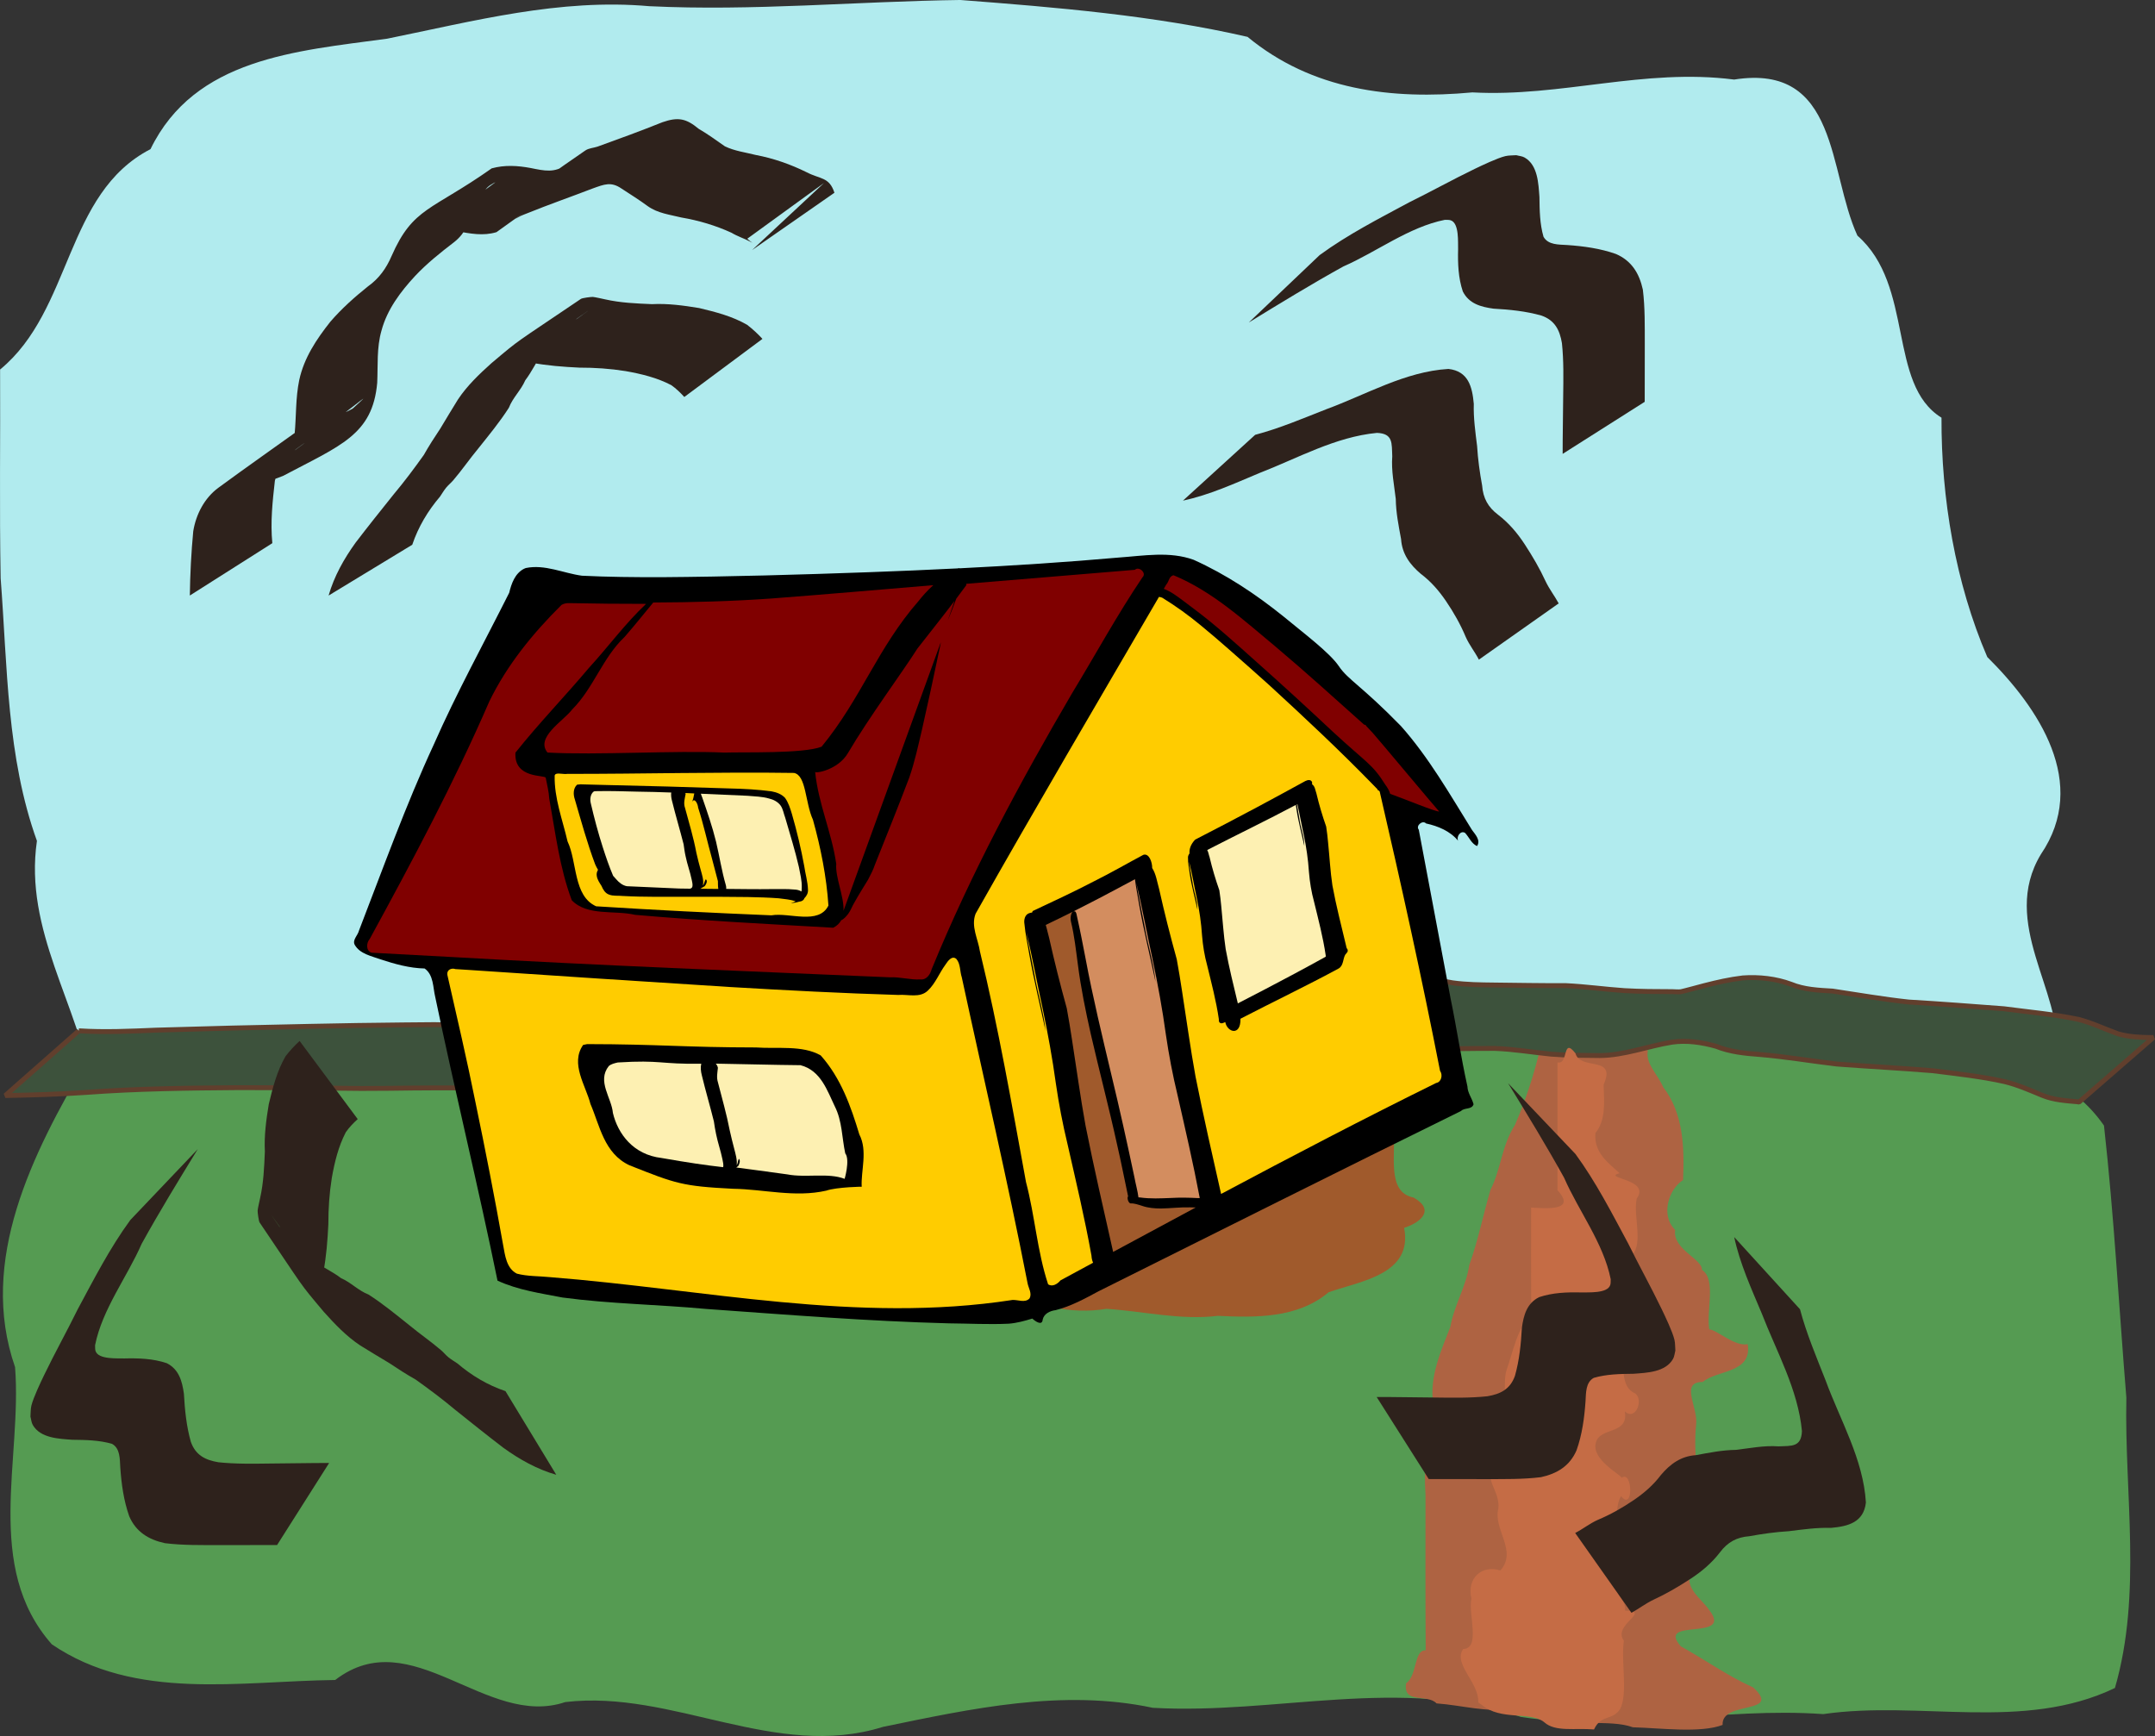
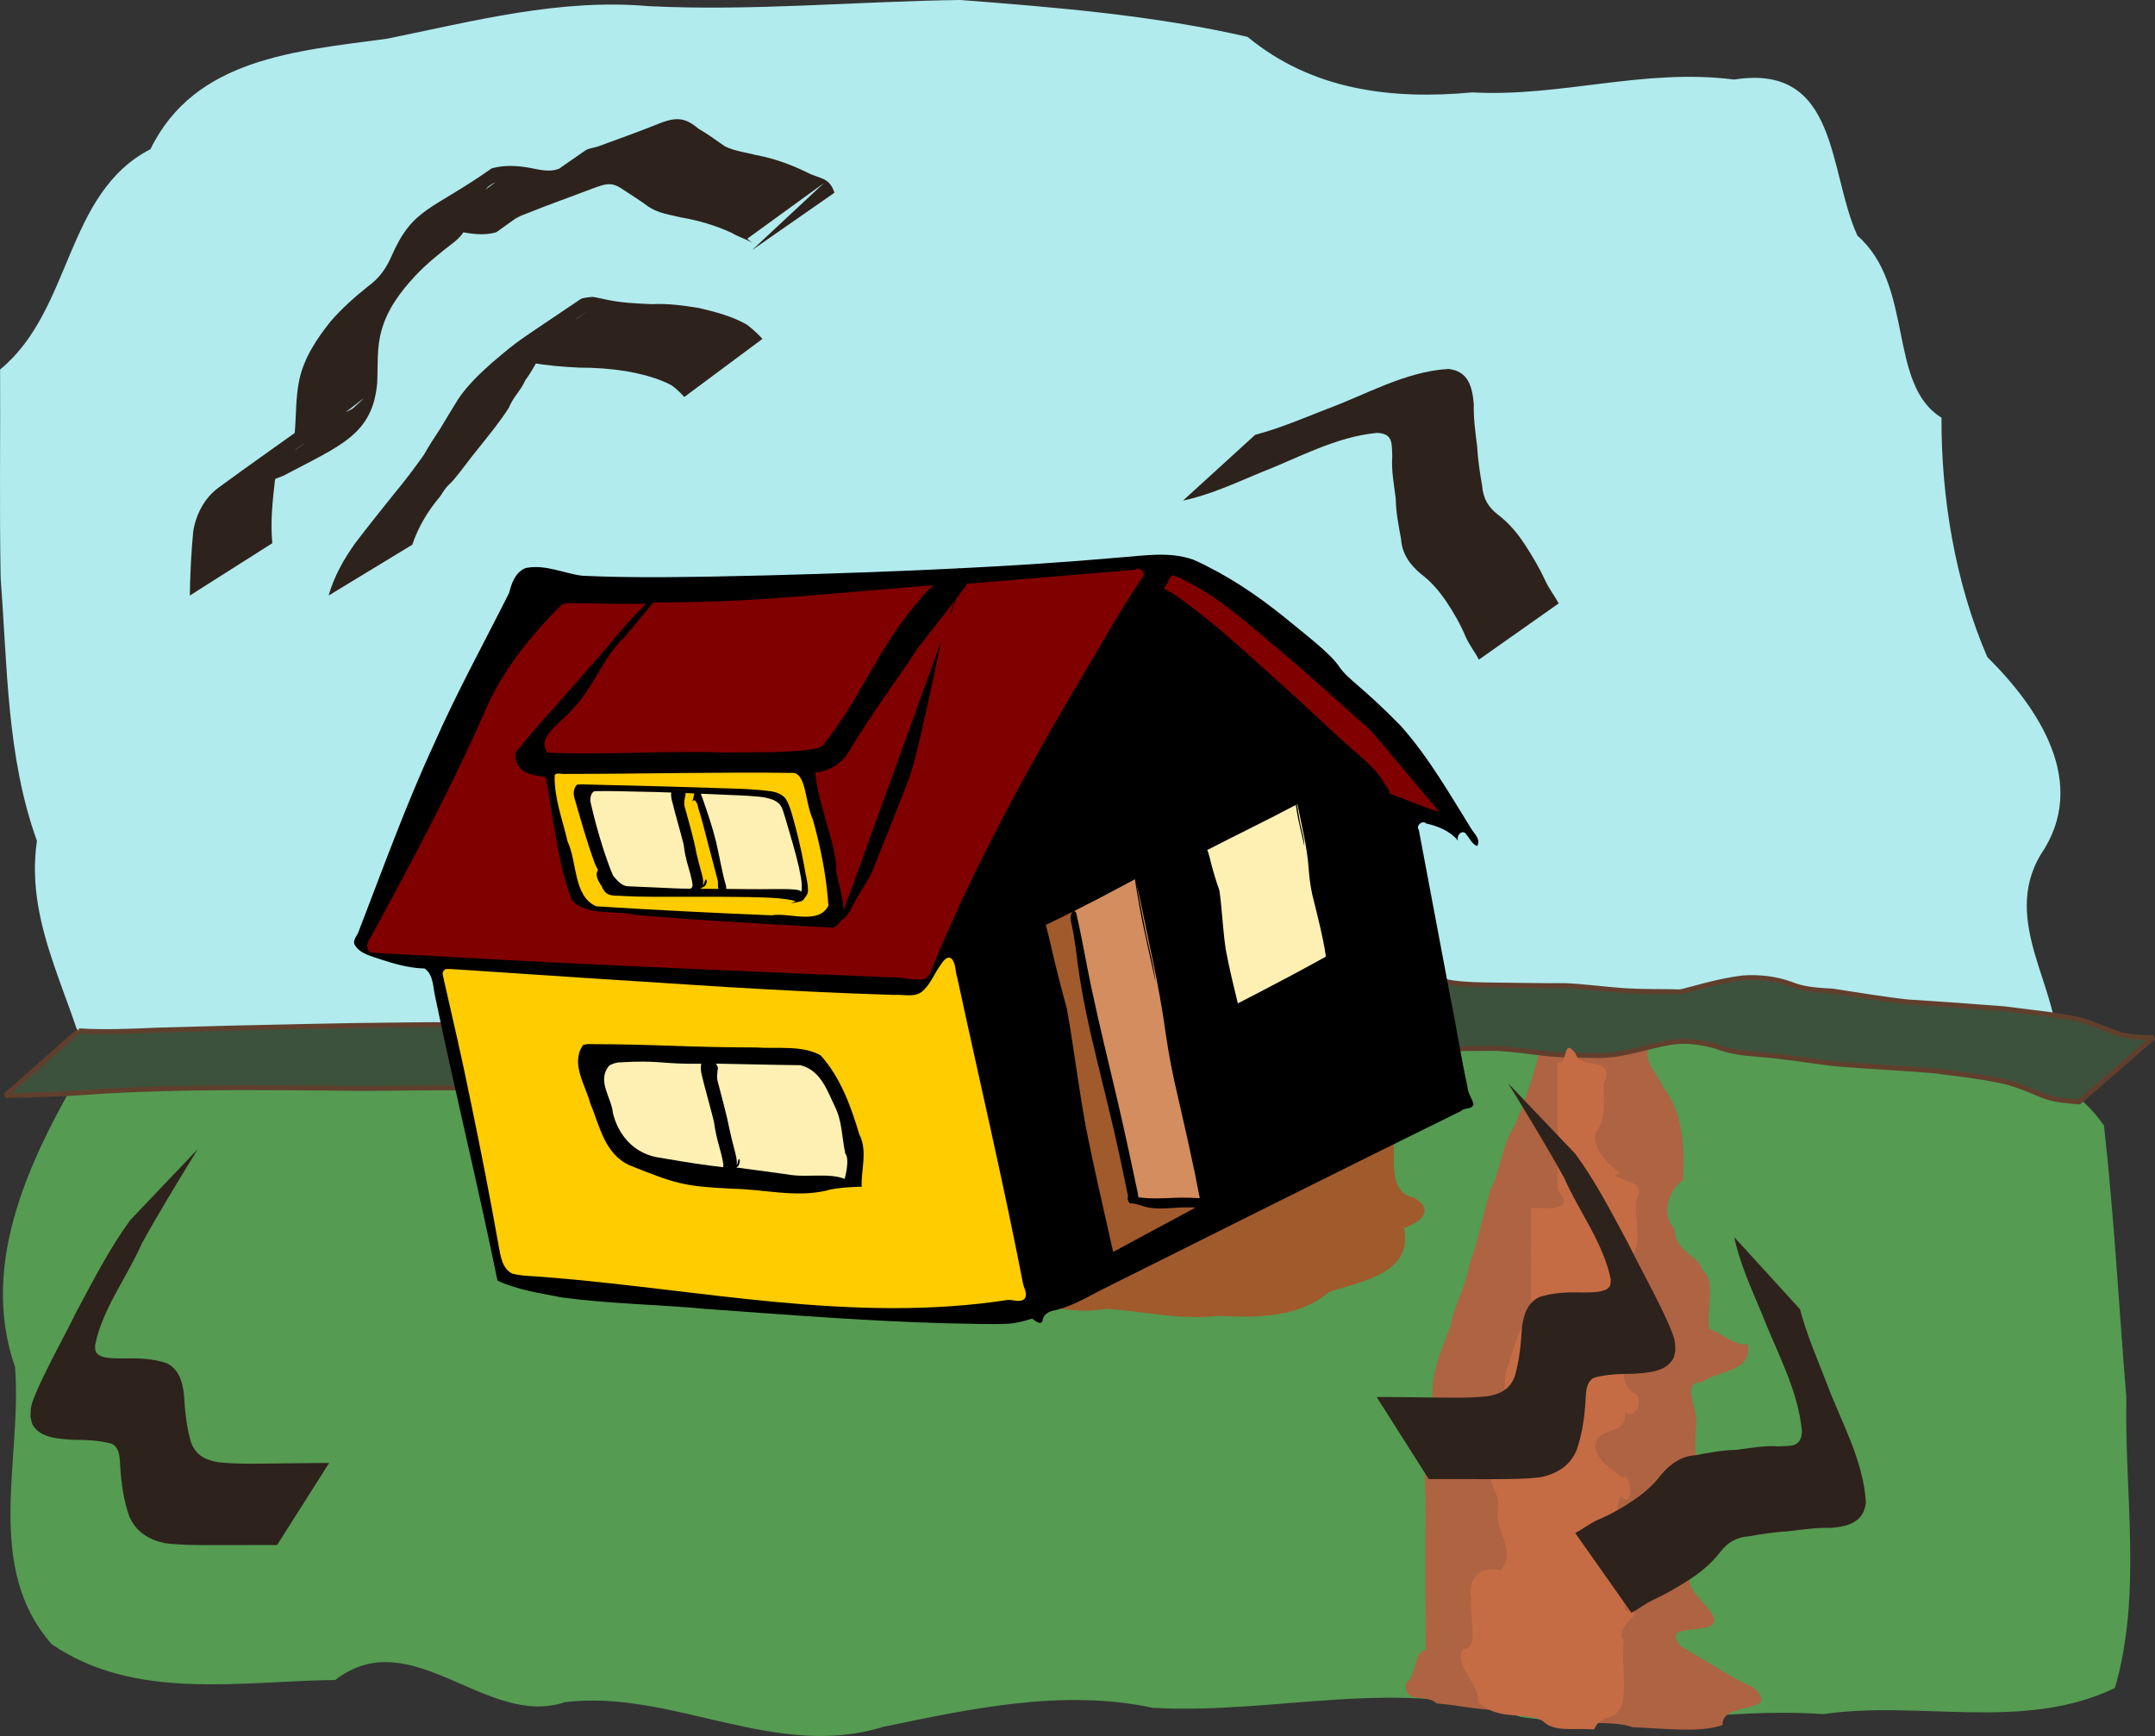
<svg xmlns="http://www.w3.org/2000/svg" version="1.1" viewBox="0 0 1232.3 992.75">
  <rect x="0" y="0" width="1232.3" height="992.75" fill="#333333" stroke="none" />
  <path d="m52.885 622.64c-8.067-48.449-39.231-90.503-31.766-141.77-17.321-48.082-16.845-99.493-20.745-150.18-0.741-39.78-0.119-79.584-0.32-119.38 41.449-34.105 36.897-100.61 86.008-126.03 25.322-52.027 83.189-56.075 135.33-63.154 49.818-10.108 98.685-23.134 149.93-18.583 59.382 2.876 118.55-2.762 177.78-3.553 54.924 4.211 110.78 8.781 164.29 21.091 36.939 30.501 82.262 36.058 128.55 31.753 50.932 2.767 98.065-13.979 149.69-7.34 59.998-9.47 53.696 52.647 70.497 89.245 32.745 28.707 17.041 84.904 48.083 104.12-0.194 45.925 7.886 94.346 26.174 136.85 29.42 29.147 58.369 72.14 30.626 112.87-23.597 39.234 12.624 78.807 8.827 112.98-20.134 36.629-48.41 67.176-87.33 84.647-34.508 13.127-78.253 15.05-106.93-9.853-46.032-22.978-96.625-3.725-145.15-8.196-96.075-5.572-192.47-4.584-288.62-3.23-41.327 7.111-69.075 55.712-115.49 39.939-68.101-16.543-136.67-40.154-207.75-36.673-43.893-8.926-88.266-17.775-132.73-20.335-15.701-3.907-19.843-29.179-38.942-25.225z" fill="#b1ebee" />
  <path d="m49.112 607.54c-30.286 51.826-61.743 113.2-40.499 174.25 4.128 52.682-18.114 114.18 21.018 158.52 47.785 32.576 107.94 21.006 162.05 20.403 43.744-33.686 86.356 27.933 131.57 12.628 61.497-7.253 120.11 33.434 181.7 14.179 50.603-10.428 102.64-21.865 154.22-10.906 70.194 4.068 141.99-18.429 210.62 5.254 57.415 8.536 115.32-5.769 172.8-1.646 55.324-8.021 114.42 10.204 166.8-14.94 15.618-53.902 5.371-110.89 6.533-166.01-4.247-51.867-7.022-103.86-12.793-155.6-34.66-49.983-105.71-38.517-156.55-59.154-118.51-8.166-237.55 1.415-356.17-6.364-63.841-1.687-127.89 11.04-187.49 32.702-57.549 2.641-114.02-22.473-171.56-9.454-92.584 4.729-185.7-0.821-278.05 5.095l-2.497 0.62z" fill="#559b52" />
  <path d="m395.6 718.52c37.613 8.124 76.332 1.275 114.27 3.779 20.976 8.783 41.749 17.299 64.738 14.837 18.327 9.587 37.519 14.703 58.078 11.325 21.243 1.375 42.345 6.624 63.707 4.008 21.73 1.069 45.784 1.393 63.379-13.507 18.433-6.431 48.33-10.245 43.156-36.82 9.015-2.827 18.234-10.105 5.33-17.347-15.593-3.06-9.953-24.48-11.331-39.93-12.955-14.685-51.091 3.397-64.755-10.935-19.288-7.996-40.751-11.727-61.829-10.794-31.746 2.473-63.913 2.661-95.331-2.76-24.584 0.112-49.168 4e-3 -73.751 0.031-11.111 15.559-36.366 6.854-52.743 10.985-24.965-7.291-37.69 21.829-61.847 15.789-25.572-6.145-49.143 4.731-63.807 25.884-20.477 20.755 6.628 37.908 27.231 37.595 15.096 3.197 30.555 4.152 45.505 7.86z" fill="#a05a2c" />
  <path d="m883.07 588.67c-3.636 18.749-9.138 36.957-16.689 54.491-7.839 12.276-7.892 25.038-14.106 37.316-4.086 13.922-7.015 28.829-12.124 43.023-1.75 12.159-8.726 23.154-10.807 35.287-5.433 13.923-11.995 28.611-9.827 43.725-3.54 17.313-5.526 34.759-4.357 52.509-0.015 29.573-0.109 59.147 0.104 88.72-6.849-0.377-4.741 14.413-11.192 18.829-1.915 12.207 12.133 5.852 17.374 11.52 14.851 1.115 27.558 5.165 44.243 3.287 12.155-2.682 13.057 5.884 24.723 4.054 7.939 6.661 29.992 1.44 43.316 6.326 16.256 0.46 38.553 3.468 51.323-1.34-0.916-14.207 34.612-5.63 17.502-21.427-14.549-6.523-27.411-15.789-41.377-23.504-14.789-16.766 30.462-2.543 16.235-20.741-3.986-6.189-16.318-13.849-9.241-23.162 11.625-0.319 2.635-23.323 5.488-33.454-2.419-16.153-5.404-31.906-3.79-49.261 1.363-10.113-9.505-24.621 3.821-24.579 8.157-6.971 28.375-4.868 25.707-21.635-7.452 1.514-17.219-7.955-21.999-8.486-1.682-11.149 4.084-28.747-4.207-34.011 0.53-6.042-17-11.795-15.272-22.813-8.808-8.781-3.271-23.751 4.521-28.526 0.749-18.278 0.363-37.922-11.345-53.1-3.35-7.777-10.378-13.54-8.764-21.061-13.531-3.028-23.781-3.978-38.043-6.702-6.25-2.614-14.394-2.671-21.216-5.287z" fill="#ae6342" />
  <path d="m45.034 589.47c14.701 0.927 29.385 0.256 44.077-0.372 29.156-0.894 58.322-1.605 87.487-2.167 18.262-0.404 36.523-0.679 54.788-0.852 10.953-0.179 21.904-0.178 32.857-0.028 17.165 0.277 34.332 0.3 51.499 0.27 15.14-0.11 30.28-0.173 45.421-0.211 14.004 0.049 28.008-5e-3 42.012 0.039 12.384 0.059 24.767-0.109 37.15-0.215 8.405-0.048 16.811-0.157 25.216-0.015 11.757 0.136 23.515 0.168 35.272 0.104 7.737 0.039 15.474-0.085 23.211 0.016 2.504 0.033 5.027 0.466 7.511 0.153 3.414-0.431 6.699-1.578 10.049-2.367 19.739-5.904 38.816-13.753 59.044-17.881 14.841-3.383 29.948-5.014 45.122-5.792 22.539-2.685 44.717-7.843 66.849-12.777 19.999-5.071 40.794-7.771 61.021-2.79 10.864 2.755 20.662 8.31 31.31 11.699 8.638 1.804 17.097 4.328 25.815 5.76 7.815 1.073 15.721 1.151 23.595 1.242 13.73 0.156 27.456 0.4 41.188 0.354 11.141 0.543 22.194 2.091 33.318 2.859 9.121 0.521 18.263 0.57 27.397 0.579 1.657 0.01 3.329 0.256 4.971 0.03 0.998-0.138 13.003-3.388 13.431-3.497 7.342-1.879 14.467-3.502 21.992-4.39 9.151-0.648 18.895 0.397 27.542 3.614 7.504 3.102 15.751 3.448 23.757 3.921 14.509 2.166 28.929 4.704 43.524 6.261 18.156 1.059 36.272 2.475 54.409 3.842 14.24 1.898 28.544 3.126 42.612 6.071 7.834 1.995 15.055 5.54 22.618 8.242 6.152 1.813 12.608 2.075 18.98 2.154 0.43-0.01 0.861-0.019 1.291-0.029l-42.498 36.935v0c-0.291-0.061-0.583-0.122-0.874-0.182-6.769-0.611-13.628-1.022-20.009-3.612-7.111-2.95-14.158-6.054-21.67-7.904-13.587-3.034-27.475-4.509-41.273-6.25-18.234-1.494-36.488-2.421-54.726-3.804-14.704-1.721-29.304-4.245-44.065-5.464-8.478-0.618-17.042-1.482-24.994-4.701-8.186-2.265-16.696-3.554-25.172-2.338-13.852 2.24-27.235 7.566-41.347 7.655-9.27-0.079-18.549-0.088-27.797-0.816-10.713-1.075-21.358-2.869-32.131-3.274-14.027-0.021-28.047 0.317-42.074 0.32-8.127-0.127-16.285-0.307-24.288-1.894-8.774-1.823-17.459-4.145-26.079-6.572-10.273-3.702-19.989-8.907-30.618-11.57-19.231-4.192-38.744-1.451-57.717 3.067-22.89 5.022-45.657 11.485-69.048 13.625-14.947 1.006-29.825 2.818-44.424 6.283-19.848 4.497-38.834 11.838-58.425 17.275-3.825 0.716-7.611 1.688-11.475 2.147-10.256 1.22-20.818-0.533-31.105 0.169-11.836-0.066-23.673-0.03-35.508 0.104-8.394 0.137-16.788 0.039-25.183-0.015-12.22-0.107-24.441-0.277-36.662-0.215-14.034 0.044-28.068-9e-3 -42.102 0.04-14.98-0.038-29.961-0.1-44.941-0.212-17.368-0.031-34.736-4e-3 -52.102 0.259-10.914 0.135-21.826 0.124-32.739-0.071-17.787-0.164-35.576-0.341-53.364-0.311-29.283 0.22-58.581 0.557-87.798 2.743-15.369 1.05-30.723 1.497-46.121 1.777l41.993-37.021z" fill="#3d523c" stroke="#613f2d" stroke-dashoffset="1.212" stroke-linecap="round" stroke-linejoin="bevel" stroke-width="2.8" style="paint-order:stroke fill markers" />
  <path d="m845.34 973.58c0.522-11.514-14.631-22.047-8.644-30.581 10.159-0.276 2.737-20.116 4.711-28.82-2.744-11.629 5.829-19.467 16.578-16.118 9.95-11.284-4.334-23.519-1.159-35.449 0.843-10.315-7.421-14.339-3.884-25.824 1.647-7.543-3.927-24.991 3.298-26.313 6.558 5.069 2.825-20.208 5.19-26.802 3.831-10.688 5.765-23.185 14.213-32.448-0.203-20.169-0.102-40.44-0.114-60.664 8.493 0.452 26.244 2.131 15.094-9.902 1e-3 -24.372-6e-3 -48.745-1.6e-4 -73.117 6.484 1.536 2.628-14.995 10.3-5.144 2.65 9.985 23.7 0.897 16.073 17.865 0.384 10.824 1.233 20.256-4.673 27.666-1.026 11.131 7.256 17.015 13.768 22.95-10.371 2.996 18.189 3.241 9.815 14.554-2.2 10.881 4.8 27.535-4.264 33.703-5.411 1.164-2.823 20.246-8.586 11.174-7.425 12.112 0.589 24.342 1.853 36.019 5.789 9.749-0.049 24.849 9.192 30.045 6.482 2.426 1.523 16.842-4.98 10.73 2.297 13.529-14.065 8.764-16.491 17.74-3.072 9.433 14.074 18.436 14.73 20.24 6.206-4.664 6.908 19.594-0.428 10.463-4.348 7.723 0.275 16.718-8.559 20.459-4.63 12.591-0.863 25.669 6.806 34.18-0.366 2.36 4.684 5.406 4.083 10.859 15.66 0.24-7.486 8.01-0.697 17.178-1.677 12.31 2.396 29.962-2.066 39.018-4.625 7.053-10.908 2.895-14.983 11.768-10.781-0.937-22.107 1.566-28.44-4.107-7.616-6.432-24.972-0.732-35.732-9.947z" fill="#c56c45" />
  <g transform="rotate(-12 -898.09 -315.6)">
    <g transform="matrix(.752 0 0 .752 -62.457 287.1)">
      <path d="m270.96 363c-0.489 0.092-0.979 0.184-1.468 0.275-7.42 2.015-11.674 9.023-14.773 15.507-26.886 33.594-55.04 66.168-80.195 101.11-30.445 40.659-57.221 83.944-84.966 126.44-1.574 3.326-6.506 5.856-5.414 9.818 2.43 7.705 10.609 10.971 16.883 14.956 9.897 5.701 20.181 11.15 31.38 13.763 5.769 6.261 3.157 15.317 3.395 22.939-0.295 73.593 2.036 147.17 1.468 220.76 13.73 10.303 30.028 16.199 45.694 22.847 34.321 12.251 69.931 20.272 104.69 31.105 59.312 17.097 118.52 34.772 178.56 49.181 14.803 3.274 29.538 7.269 44.502 9.726 6.103 0.819 12.24 0.448 18.351-0.092 1.508 2.208 6.072 7.309 7.524 2.477 1.856-4.281 6.885-5.398 11.102-5.047 11.987-0.436 23.535-3.918 34.959-7.249 99.36-25.7 198.63-51.66 298.13-76.79 3.112-2.162 8.202 0.876 10.368-3.028-0.203-4.803-2.665-9.356-1.743-14.222-0.228-22.664 1.261-45.328 1.376-67.991 0.973-43.56 1.964-87.102 3.028-130.66-1.837-3.5 4.383-6.825 6.423-3.487 8.498 3.854 16.747 9.476 21.104 17.984-0.944-3.302 3.515-7.699 6.423-4.771 2.313 3.833 2.964 8.871 6.79 11.653 3.819-3.611 0.502-8.95-1.193-12.754-10.847-30-20.591-60.69-36.427-88.544-22.772-36.023-32.059-42.758-36.702-54.319-4.644-11.561-21.493-30.785-33.124-45.511-17.094-21.022-36.189-40.573-58.081-56.613-16.47-10.271-36.469-10.877-55.145-13.488-40.162-4.882-80.183-10.74-120.11-17.158-0.484-0.274-1.009-0.385-1.652-0.275-22.23-3.583-44.429-7.302-66.615-11.194-51.95-9.115-103.86-18.574-155.53-29.178-19.555-4.143-39.134-8.448-58.448-13.58-13.485-4.819-25.692-14.5-40.556-14.589z" />
      <path d="m294.73 395.57c1.004-6e-3 2.002 0.146 2.965 0.383 18.995 4.411 38.007 8.707 57.101 12.721-18.594 11.249-34.909 25.935-52.606 38.546-22.441 17.477-46.148 33.374-68.101 51.458-5.373 19.455 18.605 20.991 18.556 23.529-0.105 5.42 0.12 10.936-0.67 15.973-0.797 26.384-3.29 53.022 0.67 79.196 8.957 14.407 30.309 14.026 44.763 20.851 48.164 14.72 96.799 27.68 145.38 40.937 3.138-0.825 5.402-2.333 7.078-4.304 2.381-0.497 4.371-2.109 6.217-3.635 2.486-2.148 4.112-5.109 6.408-7.46 4.436-5.107 9.123-9.918 13.773-14.825 2.651-3.208 5.358-6.438 7.46-10.043 13.205-19.785 26.548-39.48 39.407-59.493 6.511-10.77 11.657-22.307 17.025-33.668 8.506-18.396 16.793-36.833 24.964-55.38 0.882-2.171 2.063-4.279 2.774-6.504l-0.287 0.478-114.49 183.83c2.749-10.714-0.953-26.31 2.009-36.059 1.581-24.527-3.827-47.408-1.148-71.831-0.533 1.526 17.209 2.352 27.26-8.608 21.94-23.926 52.941-51.187 68.292-66.857 17.774-14.952 23.02-19.074 35.103-29.555l-8.034 13.391c3.376-4.861 6.594-9.824 9.756-14.825 2.907-2.53 5.678-4.993 9.66-8.513 6e-3 -0.328 0.012-0.653 0-0.956 42.578 5.41 85.112 10.842 127.69 16.26 3.746-2.279 8.518 4.393 4.495 6.791-24.767 23.901-47.105 50.039-70.683 75.083-52.879 58.033-103.79 118.14-148.06 183.07-1.835 3.613-5.546 7.292-9.947 5.835-7.75-1.147-14.726-5.196-22.477-6.408-107.17-27.64-214.45-54.79-321.2-83.97l-60.353-16.26c-4.081-2.226-2.414-8.222 0.765-10.521 43.925-51.164 87.398-102.85 126.54-157.82 18.913-24.281 43.184-43.799 68.962-60.353 0.95-0.309 1.961-0.472 2.965-0.478z" fill="#800000" />
      <path d="m360.33 408.79c29.318 6.112 58.788 11.55 88.453 15.69 40.818 5.487 81.723 10.497 122.59 15.69-5.431 3.087-10.669 7.096-13.213 9.267-38.259 28.597-58.127 63.452-95.426 93.224-14.447 2.475-59.008-8.486-73.313-11.011-35.971-9.424-95.663-18.195-131.49-27.986-6.742-13.261 16.758-20.845 25.233-28.169 19.166-12.441 30.715-33.612 50.374-45.603 9.096-6.838 17.878-14.031 26.793-21.104z" fill="#800000" />
      <path d="m751.67 470.81c26.365 18.126 45.102 44.597 64.688 69.367 18.323 23.563 35.764 47.77 53.402 71.845 0.887 0.288 1.505 0.627 1.101 0.918l3.946 6.515c3.884 6.79 33.185 62.302 37.069 69.092-3.814-1.045-22.188-13.817-33.674-20.92-0.191-2.589-1.027-5.167-2.11-7.432-6.496-17.837-10.304-18.88-31.013-48.264-14.851-21.32-29.928-42.516-45.327-63.403-12.418-16.943-24.626-33.999-38.446-49.732-4.198-4.747-8.253-9.688-12.662-14.222-1.964-1.932-4.128-3.746-6.423-5.23 0.829-0.914 1.648-1.838 2.477-2.753 2.531-1.629 3.395-5.998 6.973-5.781z" fill="#800000" />
-       <path d="m737.35 484.58c0.807 0.208 1.543 0.608 2.294 1.101 8.894 8.432 17.139 17.56 24.774 27.251 5.654 7.162 11.277 14.387 16.7 21.746 8.213 10.89 16.248 21.932 24.315 32.94 21.156 29.748 42.063 59.678 61.568 90.655 0.833 1.309 1.644 2.637 2.477 3.946-8e-4 0.138 0 0.518 0 0.642 0.143 0.033 0.367 0.193 0.551 0.275 0.237 0.372 0.497 0.73 0.734 1.101 1.322 72.415 1.9 144.86 0.734 217.28 1.54 3.422-0.682 8.664-4.863 8.441-59.451 15.1-118.52 31.564-177.46 48.539-0.38-30.419-0.869-60.876-0.459-91.297 0.651-21.964 2.308-43.862 3.487-65.789 0.491-8.177 0.874-16.31 1.101-24.499-1.115-18.354-1.827-36.742-2.019-55.145-0.382-5.534 0.109-11.448-1.835-16.608 0.995-4.178 0.101-11.698-4.496-11.194-13.477 3.872-26.795 8.25-40.373 11.745-16.81 4.699-33.858 8.591-50.833 12.571-0.241 0.323-0.416 0.678-0.642 1.009-9e-3 0.015-0.082-0.015-0.092 0-0.852-0.087-1.722-0.065-2.569 0.092-2.992 0.541-4.746 3.856-4.863 7.34-0.959 7.773-0.803 15.742-1.193 23.581-0.646 19.729 0.038 39.446 0 59.182 1.522-14.513 0.055-29.109 0.642-43.676 0.234-10.95 0.208-21.911 0.734-32.849 0.469 19.87-0.131 39.767 0 59.641-0.061 19.217-0.61 38.387-2.019 57.531-1.01 15.654-1.358 31.374-0.918 47.071 0.393 28.886 1.099 57.826 0.184 86.709-0.268 1.711-0.344 3.744 0.092 5.505-9.021 2.653-18.05 5.333-27.068 7.983-2.667 2.135-7.077 3.849-9.818 0.918-2.894-26.446 1.016-53.055-0.275-79.552 1.692-59.605 3.921-119.2 2.202-178.83 0.597-9.545-2.896-20.081 2.753-28.72 61.422-69.531 124.09-137.95 186.45-206.63z" fill="#fc0" />
      <path d="m261.19 520.91c2.158-0.173 5.739 1.694 8.04 1.752 54.841 11.716 114.16 22.703 168.84 35.149 8.799 3.727 3.546 23.71 6.7 37.829 1.356 22.047 1.093 44.441-2.062 66.279-10.407 13.076-30.17-1.262-43.911-1.752-43.104-11.034-86.135-22.436-128.95-34.428-15.473-11.201-7.006-36.008-11.029-52.775-0.305-16.989-3.135-34.276 0.825-51.023 0.286-0.643 0.827-0.973 1.546-1.031z" fill="#fc0" />
      <path d="m275.31 532.25c-0.205-6e-3 -0.413 0.024-0.618 0.103-3.446 2.209-4.289 6.708-3.814 10.514 1.284 17.155 2.281 34.411 4.845 51.435 0.304 1.544 0.743 3.048 1.237 4.535-0.018 0.018 0.018 0.086 0 0.103-1.068 1.132-1.779 2.546-1.855 4.123-0.261 2.978 0.971 5.724 1.958 8.452 0.52 2.803 1.512 5.782 4.02 7.421 2.983 2.042 6.755 2.179 10.102 3.299 15.981 4.324 32.265 7.466 48.446 10.926 14.918 3.163 29.768 6.281 44.632 9.689 7.537 1.779 15.144 3.585 22.574 5.772 4.139 1.432 8.316 2.715 12.163 4.845-0.338 0.124-0.671 0.226-1.031 0.309-0.911 0.075-1.897 0.292-2.886 0.412 2.042 0.149 4.17 0.426 6.185 0.206 0.179 0.035 0.334-0.021 0.515 0 1.647 0.176 3.301-0.228 4.123-1.649 0.021-0.035 0.084-0.067 0.103-0.103 2.07-1.348 3.728-3.379 4.02-5.875 1.083-5.964 0.519-12.02 0.928-18.038 0.379-13.561 0.062-27.187-0.928-40.715-0.381-4.415-0.769-9.002-2.577-13.091-1.955-3.283-5.387-5.472-8.865-6.906-9.995-3.595-20.185-6.312-30.511-8.761-30.752-7.604-61.618-15.14-92.46-22.368l-18.451-4.432c-0.629 0.115-1.24-0.186-1.855-0.206z" />
      <path d="m286.86 539.88c0.748 0.033 1.529 0.36 2.268 0.412 9.795 1.863 19.47 4.301 29.171 6.597 8.481 1.864 16.924 4 25.357 6.082-0.7 1.993-0.851 4.387-0.722 6.494 0.355 11.319 1.299 22.605 1.752 33.912-0.185 3.094-0.475 6.167-0.412 9.277-0.08 6.134 0.888 12.205 0.825 18.348-9e-3 2.44 0.222 6.657-2.474 6.391-0.062 0.03-0.053 0.072-0.103 0.103-2.716-0.606-5.426-1.227-8.143-1.855-12.836-3.348-25.709-6.676-38.551-9.998-3.124-1.297-5.341-4.103-6.906-7.009-0.549-0.962-1.099-1.924-1.649-2.886-1.513-7.584-2.4-15.293-3.195-22.986-1.157-11.417-1.751-22.956-1.958-34.428-0.06-1.564 0.185-3.224 0.825-4.742 0.639-1.518 1.673-2.894 3.195-3.608 0.245-0.067 0.472-0.114 0.722-0.103z" fill="#fdf0b2" />
      <path d="m354.06 555.55c2.205 0.556 4.393 1.188 6.597 1.752-0.931 2.101-1.721 4.298-3.092 6.082 2.784-3.454 4.119 2.482 3.711 5.051 1.387 13.402 1.427 26.954 2.268 40.406 0.275 5.825 0.55 11.595 0.825 17.42-0.296 1.793-0.882 3.926-0.928 5.875-4.473-0.996-8.934-2.009-13.4-2.989 1.227-0.386 2.504-0.864 3.711-1.237 1.091-0.842 3.453-3.516 1.855-4.948-1.23 1.148-1.725 3.18-3.092 4.123 1.65-3.68 1.038-8.042 0.825-12.06-0.316-4.412-0.442-8.869-0.515-13.297 0.288-11.772-0.705-23.422-1.34-35.149-0.532-3.816 1.372-7.13 2.68-10.308 2e-3 -0.267-0.07-0.473-0.103-0.722z" fill="#fc0" />
      <path d="m365.51 558.54c11.409 2.949 22.817 5.913 34.222 8.865 5.343 1.672 10.92 2.858 15.874 5.566 1.536 0.74 2.956 1.632 4.226 2.783 1.27 1.151 2.393 2.532 3.092 4.123 1.357 3.079 1.003 6.615 1.546 9.895 0.929 12.94 2.165 25.882 2.371 38.86-0.142 5.259 0.165 10.624-1.134 15.771-0.193 0.955-0.464 1.854-0.825 2.783-1.297-1.278-3.201-2.191-4.948-2.577-5.507-1.77-11.169-2.645-16.802-3.917-11.288-2.216-22.557-4.848-33.809-7.319 0.293-0.986 0.379-1.976 0.309-2.886-0.841-11.285-0.154-22.606-0.412-33.912-0.366-11.785-1.844-23.491-3.298-35.149-0.216-0.809-0.283-1.861-0.412-2.886z" fill="#fdf0b2" />
      <path d="m425.08 607.6c0.102 0.021 0.419 0.075 0.618 0.103-0.609-0.107-0.721-0.123-0.618-0.103z" fill="#5251a1" />
      <path d="m818.74 644.42c-0.491 0.018-1.03 0.134-1.652 0.275-13.477 3.97-26.795 8.082-40.373 11.928-16.81 4.902-33.858 9.562-50.833 14.222-4.202 2.907-5.973 6.272-6.331 9.359-1.087 0.936-1.767 2.039-1.835 3.028-0.959 3.985-0.803 7.771-1.193 11.653-0.646 9.689 0.038 18.987 0 28.536 1.522-7.376 0.055-14.015 0.642-21.196 0.234-5.348 0.208-10.646 0.734-16.057 0.469 9.493-0.131 19.236 0 28.811-0.061 9.303-0.61 18.673-2.019 28.261-1.01 7.806-1.358 15.548-0.918 23.031 0.393 13.869 1.099 27.663 0.184 41.841-0.443 1.473-0.523 3.302 1.743 3.579 0.813-0.018 1.696-0.171 2.569-0.367-0.177 7.991 9.342 13.121 11.836-0.092 25.43-7.015 55.822-14.383 80.929-21.838 4.319-1.384 4.646-6.707 7.34-9.451 0.563-0.283 0.992-0.66 1.376-1.101 0.116-0.057 0.243-0.135 0.367-0.184 0.727-0.886 0.871-2.14 0.184-3.028-0.066-0.662-0.162-1.254-0.092-1.927-0.373-15.634-1.081-31.243-0.642-47.071 0.651-10.771 2.4-21.787 3.579-32.665 0.491-4.069 0.874-8.1 1.101-12.112-1.115-8.607-1.827-17.301-2.019-26.15-0.385-2.599 0.15-5.583-1.835-7.616 0.839-1.525 0.274-3.773-2.844-3.67z" />
-       <path d="m151.74 649.41c1.084-0.124 2.343 0.076 3.426 0.761l8.85 2.474c64.211 18.232 128.5 36.375 192.79 54.335 41.109 11.292 82.287 22.356 123.7 32.449 7.468 0.966 15.541 5.944 22.743 1.427 6.843-4.185 11.213-11.196 17.128-16.462 2.194-2.187 6.354-6.152 9.04-2.569 2.41 4.44 0.586 9.749 1.142 14.559 0.236 79.209 1.922 158.4 0.571 237.61-0.203 3.888 1.979 8.793-1.047 11.99-4.127 2.757-8.698-1.037-12.941-1.618-118.85-6.702-227.75-56.777-340.38-90.114-7.97-2.56-16.494-4.047-23.98-7.803-6.945-5.551-5.906-15.47-5.709-23.409 1.24-36.844 1.845-73.709 1.998-110.57 0.379-33.107-0.296-66.16-0.761-99.249 0.129-2.292 1.619-3.599 3.426-3.806z" fill="#fc0" />
+       <path d="m151.74 649.41l8.85 2.474c64.211 18.232 128.5 36.375 192.79 54.335 41.109 11.292 82.287 22.356 123.7 32.449 7.468 0.966 15.541 5.944 22.743 1.427 6.843-4.185 11.213-11.196 17.128-16.462 2.194-2.187 6.354-6.152 9.04-2.569 2.41 4.44 0.586 9.749 1.142 14.559 0.236 79.209 1.922 158.4 0.571 237.61-0.203 3.888 1.979 8.793-1.047 11.99-4.127 2.757-8.698-1.037-12.941-1.618-118.85-6.702-227.75-56.777-340.38-90.114-7.97-2.56-16.494-4.047-23.98-7.803-6.945-5.551-5.906-15.47-5.709-23.409 1.24-36.844 1.845-73.709 1.998-110.57 0.379-33.107-0.296-66.16-0.761-99.249 0.129-2.292 1.619-3.599 3.426-3.806z" fill="#fc0" />
      <path d="m807.55 660.57c0.129 7.944-0.201 15.999-0.092 23.948-0.061 9.303-0.61 18.673-2.019 28.261-1.01 7.806-1.358 15.548-0.918 23.031 0.393 13.869 1.099 27.663 0.184 41.841-0.093 0.308-0.141 0.591-0.184 0.918-9.254 2.774-18.448 5.609-27.802 8.258-14.872 4.337-29.941 8.448-44.96 12.571-0.378-14.037-0.853-28.079-0.459-42.299 0.651-10.771 2.308-21.695 3.487-32.573 0.491-4.069 0.874-8.192 1.101-12.204-1.115-8.607-1.827-17.301-2.019-26.15-0.275-1.856-0.052-3.922-0.642-5.689 23.092-6.326 49.781-12.854 73.038-19.544-0.061 1.143-0.068 2.335-0.184 3.487-0.646 9.689 0.038 18.987 0 28.536 1.522-7.376 0.055-14.015 0.642-21.196 0.161-3.688 0.262-7.406 0.459-11.102 0.119-0.034 0.248-0.057 0.367-0.092z" fill="#fdf0b2" />
      <path d="m674.88 690.77c-0.493 0.153-0.991 0.267-1.469 0.438-16.527 4.851-33.101 9.508-49.75 13.875 0.587-0.193 1.222-0.148 1.844 0.438 0.477 1.091 0.419 2.434 0.375 3.688 0.14 10.805-0.084 21.713-0.281 32.562-0.766 30.179 0.106 60.406 0.812 90.562 0.76 26.677 0.961 53.389 0.938 80.094-0.166 5.096 0.248 10.655-0.188 15.531 0.393 0.129 0.795 0.213 1.188 0.344 7.538 2.729 15.177 3.927 22.844 5.25 6.795 1.042 13.551 2.616 20.281 4.406 0.372 0.145 0.795 0.169 1.188 0.25 0.633-26.688 0.113-53.408-0.25-80.094-0.441-15.696-0.103-31.408 0.906-47.062 1.409-19.144 1.939-38.314 2-57.531-0.131-19.875 0.469-39.786 0-59.656-0.526 10.937-0.485 21.925-0.719 32.875-0.587 14.567 0.866 29.143-0.656 43.656 0.038-19.736-0.646-39.459 0-59.188 0.338-6.799 0.337-13.656 0.938-20.438z" fill="#d38d5f" />
      <path d="m623.66 705.08c-7.453 1.955-14.893 3.784-22.375 5.594 0.314 3.369 0.238 6.845 0.469 10.188 0.192 18.403 0.885 36.771 2 55.125-0.227 8.188-0.602 16.323-1.094 24.5-1.179 21.927-2.849 43.818-3.5 65.781-0.439 32.531 0.19 65.128 0.562 97.656-0.012 0.209 3e-3 0.414 0 0.625 22.815-6.705 45.607-13.377 68.438-20-1.407-0.377-2.802-0.727-4.219-1-7.297-1.736-14.68-2.331-22-3.781-4.508-0.991-8.992-2.282-13.312-4.844-2.702-1.51-5.413-3.271-8.25-3.688-1.042-0.26-2.006-3.002-1.188-5.219 0.159-0.19 0.279-0.302 0.438-0.281 2e-3 -13.457 0.243-26.918 0-40.375-0.185-28.878-1.611-57.672-2.094-86.531-0.197-17.809-0.085-35.738 1.375-53.406 0.819-11.017 1.993-22.055 1.656-33.188-0.01-3.096 1.334-6.577 3.094-7.156z" fill="#a05a2c" />
      <path d="m238.2 726.81c-12.638 11.856-4.48 30.4-3.854 45.052 3.537 17.657 2.29 38.877 19.269 51.75 31.58 21.013 35.88 23.893 73.313 33.858 23.168 5.274 44.63 16.494 69.184 16.149 7.915-1.084 29.108 2.958 26.884 2.753 1.85-12.063 10.295-25.748 6.515-39.363-1.833-22.044-4.785-44.839-16.241-64.871-11.981-10.675-31.155-11.607-46.887-16.149-53.436-11.415-71.63-17.753-125.06-29.178z" />
      <path d="m261.24 745.32c32.916 4.889 30.84 8.024 61.872 14.121-1.165 2.368-1.557 5.739-1.406 8.625 0.323 12.115 1.275 24.175 1.687 36.276-0.168 3.312-0.432 6.565-0.375 9.893-0.072 6.565 0.808 13.043 0.75 19.618-6e-3 1.835 0.042 4.61-0.75 6.004-12.337-4.124-24.681-8.65-44.341-16.574-20.596-6.935-28.672-24.992-29.061-41.181 1.427-11.49-6.98-26.132 4.312-35.515 2.063-1.201 4.853-1.23 7.312-1.268z" fill="#fdf0b2" />
      <path d="m333.92 761.67c20.937 4.796 41.784 9.892 62.764 14.55 14.379 7.138 15.888 23.35 19.022 36.081 3.22 12.121 0.295 24.457 0.335 36.586 2.817 5.639-5.094 20.085-4.525 18.84-11.198-7.312-28.667-6.744-41.899-12.364-16.25-5.931-26.865-9.582-36.871-13.205 0.566-0.269 1.115-0.53 1.676-0.757 0.887-0.896 2.891-3.774 1.592-5.299-1 1.222-1.486 3.454-2.598 4.458 1.342-3.917 0.928-8.591 0.754-12.868-0.257-4.696-0.359-9.416-0.419-14.13 0.235-12.531-0.657-25.027-1.173-37.511-0.432-4.062 1.2-7.551 2.263-10.934 9e-3 -1.402-0.388-2.516-0.922-3.448z" fill="#fdf0b2" />
      <path d="m206.46 894.08 0.275 0.551z" fill="#5251a1" />
      <path d="m612.47 898.95 0.551 0.092z" fill="#5251a1" />
    </g>
  </g>
  <path d="m187.9 340.57c3.187-11.074 8.772-20.994 15.464-30.282 7.062-9.236 14.33-18.323 21.598-27.403 6.15-7.327 11.858-14.949 17.399-22.736 2.926-5.192 6.136-10.172 9.448-15.118 3.315-5.529 6.638-11.072 10.043-16.552 5.234-7.897 12.146-14.477 19.154-20.776 17.65-14.862 11.77-10.074 51.182-36.785 0.807-0.547 5.845-1.171 6.803-1.126 1.004 0.047 6.085 1.19 7.105 1.412 8.749 1.985 17.751 2.344 26.681 2.724 9.192-0.466 18.064 0.767 27.08 2.239 9.457 2.268 18.9 4.685 27.367 9.577 3.175 2.452 6.069 5.098 8.766 8.053l-44.683 33.22c-2.268-2.501-4.674-4.816-7.447-6.771-8.154-4.267-17.197-6.457-26.223-8.043-8.773-1.401-17.522-1.983-26.42-1.971-9.198-0.442-18.4-1.148-27.464-2.847-3.162-0.276-5.653-0.256-8.641 0.996-0.934 0.391-3.511 2.003-2.699 1.397 28.436-21.257 56.548-40.961 37.633-27.679-6.91 6.091-14.007 12.077-19.649 19.394-3.613 5.187-6.204 10.957-10.026 15.978-2.45 5.689-7.142 9.891-9.393 15.729-5.288 8.248-11.503 15.761-17.599 23.416-4.885 5.884-9.247 12.257-14.213 18.055-1.276 1.49-2.843 2.719-4.079 4.243-1.288 1.589-2.312 3.376-3.468 5.064-6.998 8.243-12.406 17.264-15.877 27.538l-47.846 29.055z" fill="#2e221c" style="paint-order:stroke fill markers" />
  <path d="m108.55 340.56c0.174-12.289 0.796-24.506 1.951-36.742 1.547-9.606 6.393-19.037 14.404-24.914 16.111-11.821 32.477-23.291 48.715-34.936 9.289-3.972 19.326-5.222 28.118-10.369 15.951-14.578-0.966 1.09-38.726 27.352-0.895 0.623 1.482-1.611 2.094-2.514 2.144-3.168 2.741-6.714 3.39-10.393 0.95-10.32 0.506-20.517 2.617-30.7 2.74-12.704 9.851-23.334 17.772-33.349 6.46-7.491 13.865-14.102 21.583-20.263 6.304-4.49 10.46-10.346 13.463-17.352 12.258-27.909 22.807-25.805 57.243-50.104 7.456-2.047 14.788-1.577 22.263-0.197 8.008 1.602 13.536 2.98 20.534-1.935-14.027 9.971-28.013 20-42.082 29.913-1.832 1.291 3.389-2.945 5.212-4.248 15.817-11.308 31.526-22.775 47.588-33.734 2.02-1.378 4.671-1.447 6.99-2.223 12.456-4.476 24.879-9.04 37.173-13.969 9.037-3.133 13.593-2.077 20.676 3.784 5.215 3.023 10.047 6.567 14.988 10.01 5.535 2.697 11.778 3.454 17.726 4.964 10.026 1.883 19.834 5.332 28.974 9.84 7.843 4.098 12.978 2.591 15.94 11.75-15.688 10.92-31.375 21.84-47.063 32.759l41.055-38.299c-14.611 10.609-29.221 21.217-43.832 31.826 2.147 2.017 4.369 3.101 1.763 1.716-3.525-1.874-7.393-3.073-10.823-5.145-9.109-4.169-18.743-7.019-28.62-8.703-6.586-1.625-13.529-2.417-19.203-6.467-4.896-3.597-10.012-6.808-15.093-10.127-5.899-4.011-9.727-2.408-16.331-0.038-12.53 4.824-25.215 9.226-37.661 14.271-1.23 0.496-2.485 0.934-3.69 1.488-0.965 0.444-3.663 2.133-2.811 1.5 73.773-54.788 51.905-37.64 36.534-26.437-15.759 11.487-31.65 22.793-47.475 34.189-7.586 2.304-15.041 0.832-22.705-0.57-6.823-0.802-13.831-0.425-20.016 2.867 13.947-10.212 27.986-20.299 41.842-30.635 0.878-0.655-1.994 0.938-2.886 1.575-4.302 3.072-5.671 8.108-8.139 12.507-3.108 7.415-5.59 14.645-12.198 19.864-7.881 6.036-15.649 12.233-22.471 19.485-8.343 9.003-15.976 19.171-19.186 31.197-2.827 9.823-1.981 19.757-2.45 29.888-2.659 29.785-21.055 35.822-53.8 53.187-9.075 3.779-19.058 5.277-27.488 10.553 13.139-9.682 26.298-19.338 39.418-29.047 1.494-1.105-3.097 2.064-4.54 3.235-5.742 4.66-10.25 10.796-12.1 17.994-1.352 11.892-2.63 23.78-1.467 35.76l-47.169 29.934z" fill="#2e221c" style="paint-order:stroke fill markers" />
  <path d="m717.74 248.66c13.942-3.697 27.241-9.36 40.663-14.632 22.84-8.373 45.131-21.59 69.86-23.051 11.338 1.264 13.627 10.142 14.496 19.972-0.241 8.104 0.899 16.082 1.892 24.097 0.466 7.63 1.506 15.112 2.882 22.621 0.539 7.225 3.411 12.393 9.119 16.693 6.154 4.713 11.074 10.516 15.276 16.968 4.419 6.77 8.554 13.821 11.94 21.172 2.097 4.428 5.112 8.263 7.436 12.554l-45.631 32.167c-2.281-4.463-5.484-8.362-7.515-12.977-3.005-7.172-6.898-14.066-11.276-20.477-4-5.898-8.598-11.223-14.332-15.534-6.294-5.305-10.803-11.455-11.371-19.956-1.403-7.631-2.928-15.133-3.033-22.936-0.937-8.119-2.614-16.153-2.008-24.369-0.325-7.639 0.51-13.048-8.739-13.421-23.806 2.241-45.379 14.518-67.336 23.004-14.244 5.981-28.421 12.483-43.606 15.73l41.282-37.625z" fill="#2e221c" style="paint-order:stroke fill markers" />
-   <path d="m754.65 145.85c15.953-11.677 33.762-20.783 51.16-30.138 12.593-6.191 24.847-13.041 37.489-19.133 3.86-1.86 12.861-6.185 17.503-7.3 2.031-0.488 4.162-0.356 6.242-0.534 1.587 0.442 3.327 0.515 4.76 1.327 7.614 4.317 7.932 15.036 8.494 22.578 0.099 7.649 0.182 15.343 2.332 22.74 2.627 4.737 8.73 4.428 13.502 4.729 9.436 0.65 18.954 1.948 27.898 5.115 9.03 3.886 13.381 11.152 15.403 20.374 1.284 10.384 1.079 20.882 1.11 31.326 8e-3 8.41-0.017 16.821-0.03 25.231-7e-3 5.089-4e-3 2.55-9e-3 7.617l-46.924 29.768c0.012-5.081 4e-3 -2.534 0.023-7.639 0.046-8.466 0.138-16.931 0.278-25.396 0.126-10.09 0.338-20.222-0.713-30.274-1.263-7.505-4.06-13.08-11.698-15.771-8.933-2.538-18.211-3.445-27.466-3.964-7.191-0.988-13.974-2.827-17.507-9.817-2.613-7.769-2.91-16.007-2.703-24.147-0.154-3.757 0.761-15.043-4.319-16.587-1.036-0.315-2.159-0.162-3.238-0.242-20.703 4.134-38.962 18.327-58.05 26.662-18.356 10.154-36.213 21.078-54.063 32.038l40.525-38.564z" fill="#2e221c" style="paint-order:stroke fill markers" />
  <path d="m900.92 659.95c11.677 15.953 20.783 33.762 30.138 51.16 6.191 12.593 13.041 24.847 19.133 37.489 1.86 3.86 6.185 12.861 7.3 17.503 0.488 2.031 0.356 4.162 0.534 6.242-0.442 1.587-0.515 3.327-1.327 4.76-4.317 7.614-15.036 7.932-22.578 8.494-7.649 0.099-15.343 0.182-22.74 2.332-4.737 2.627-4.428 8.73-4.729 13.502-0.65 9.436-1.948 18.954-5.115 27.898-3.886 9.03-11.152 13.381-20.374 15.403-10.384 1.284-20.882 1.079-31.326 1.11-8.41 8e-3 -16.821-0.017-25.231-0.03-5.089-7e-3 -2.55-4e-3 -7.617-9e-3 0 0-29.768-46.924-29.768-46.924 5.081 0.012 2.534 4e-3 7.639 0.023 8.466 0.046 16.931 0.138 25.396 0.278 10.09 0.126 20.222 0.338 30.274-0.713 7.505-1.263 13.08-4.06 15.771-11.698 2.538-8.933 3.445-18.211 3.964-27.466 0.988-7.191 2.827-13.974 9.817-17.507 7.769-2.613 16.007-2.91 24.147-2.703 3.757-0.154 15.043 0.761 16.587-4.319 0.315-1.036 0.162-2.159 0.242-3.238-4.134-20.703-18.327-38.962-26.662-58.05-10.154-18.356-21.078-36.213-32.038-54.063 0 0 38.564 40.525 38.564 40.525z" fill="#2e221c" style="paint-order:stroke fill markers" />
-   <path d="m318.1 843.37c-11.074-3.187-20.994-8.772-30.282-15.464-9.236-7.062-18.323-14.33-27.403-21.598-7.327-6.15-14.949-11.858-22.736-17.399-5.192-2.926-10.172-6.136-15.118-9.448-5.529-3.315-11.072-6.638-16.552-10.043-7.897-5.234-14.477-12.146-20.776-19.154-14.862-17.65-10.074-11.77-36.785-51.182-0.547-0.807-1.171-5.845-1.126-6.803 0.047-1.004 1.19-6.085 1.412-7.105 1.985-8.749 2.344-17.751 2.724-26.681-0.466-9.192 0.767-18.064 2.239-27.08 2.268-9.457 4.685-18.9 9.577-27.367 2.452-3.175 5.098-6.069 8.053-8.766l33.22 44.683c-2.501 2.268-4.816 4.674-6.771 7.447-4.267 8.154-6.457 17.197-8.043 26.223-1.401 8.773-1.983 17.522-1.971 26.42-0.442 9.198-1.148 18.4-2.847 27.464-0.276 3.162-0.256 5.653 0.996 8.641 0.391 0.934 2.003 3.511 1.397 2.699-21.257-28.436-40.961-56.548-27.679-37.633 6.091 6.91 12.077 14.007 19.394 19.649 5.187 3.613 10.957 6.204 15.978 10.026 5.689 2.45 9.891 7.142 15.729 9.393 8.248 5.288 15.761 11.503 23.416 17.599 5.884 4.885 12.257 9.247 18.055 14.213 1.49 1.276 2.719 2.843 4.243 4.079 1.589 1.288 3.376 2.312 5.064 3.468 8.243 6.998 17.264 12.406 27.538 15.877 0 0 29.055 47.846 29.055 47.846z" fill="#2e221c" style="paint-order:stroke fill markers" />
  <path d="m74.509 697.69c-11.677 15.953-20.783 33.762-30.138 51.16-6.191 12.593-13.041 24.847-19.133 37.489-1.86 3.86-6.185 12.861-7.3 17.503-0.488 2.031-0.356 4.162-0.534 6.242 0.442 1.587 0.515 3.327 1.327 4.76 4.317 7.614 15.036 7.932 22.578 8.494 7.649 0.099 15.343 0.182 22.74 2.332 4.737 2.627 4.428 8.73 4.729 13.502 0.65 9.436 1.948 18.954 5.115 27.898 3.886 9.03 11.152 13.381 20.374 15.403 10.384 1.284 20.882 1.079 31.326 1.11 8.41 8e-3 16.821-0.017 25.231-0.03 5.089-7e-3 2.55-4e-3 7.617-9e-3 0 0 29.768-46.924 29.768-46.924-5.081 0.012-2.534 4e-3 -7.639 0.023-8.466 0.046-16.931 0.138-25.396 0.278-10.09 0.126-20.222 0.338-30.274-0.713-7.505-1.263-13.08-4.06-15.771-11.698-2.538-8.933-3.445-18.211-3.964-27.466-0.988-7.191-2.827-13.974-9.817-17.507-7.769-2.613-16.007-2.91-24.147-2.703-3.757-0.154-15.043 0.761-16.587-4.319-0.315-1.036-0.162-2.159-0.242-3.238 4.134-20.703 18.327-38.962 26.662-58.05 10.154-18.356 21.078-36.213 32.038-54.063 0 0-38.564 40.525-38.564 40.525z" fill="#2e221c" style="paint-order:stroke fill markers" />
  <path d="m1029.3 748.71c3.697 13.942 9.36 27.241 14.632 40.663 8.373 22.84 21.59 45.131 23.051 69.86-1.264 11.338-10.142 13.627-19.972 14.496-8.104-0.241-16.082 0.899-24.096 1.892-7.63 0.466-15.112 1.506-22.621 2.882-7.225 0.539-12.393 3.411-16.693 9.119-4.713 6.154-10.516 11.074-16.968 15.276-6.77 4.419-13.821 8.554-21.172 11.94-4.428 2.097-8.263 5.112-12.554 7.436 0 0-32.167-45.631-32.167-45.631 4.463-2.281 8.362-5.484 12.977-7.515 7.172-3.005 14.066-6.898 20.477-11.276 5.898-4 11.223-8.598 15.534-14.332 5.305-6.294 11.455-10.803 19.956-11.371 7.631-1.403 15.133-2.928 22.936-3.033 8.119-0.937 16.153-2.614 24.369-2.008 7.639-0.325 13.048 0.51 13.421-8.739-2.241-23.806-14.518-45.379-23.004-67.336-5.981-14.244-12.483-28.421-15.73-43.606 0 0 37.625 41.282 37.625 41.282z" fill="#2e221c" style="paint-order:stroke fill markers" />
</svg>